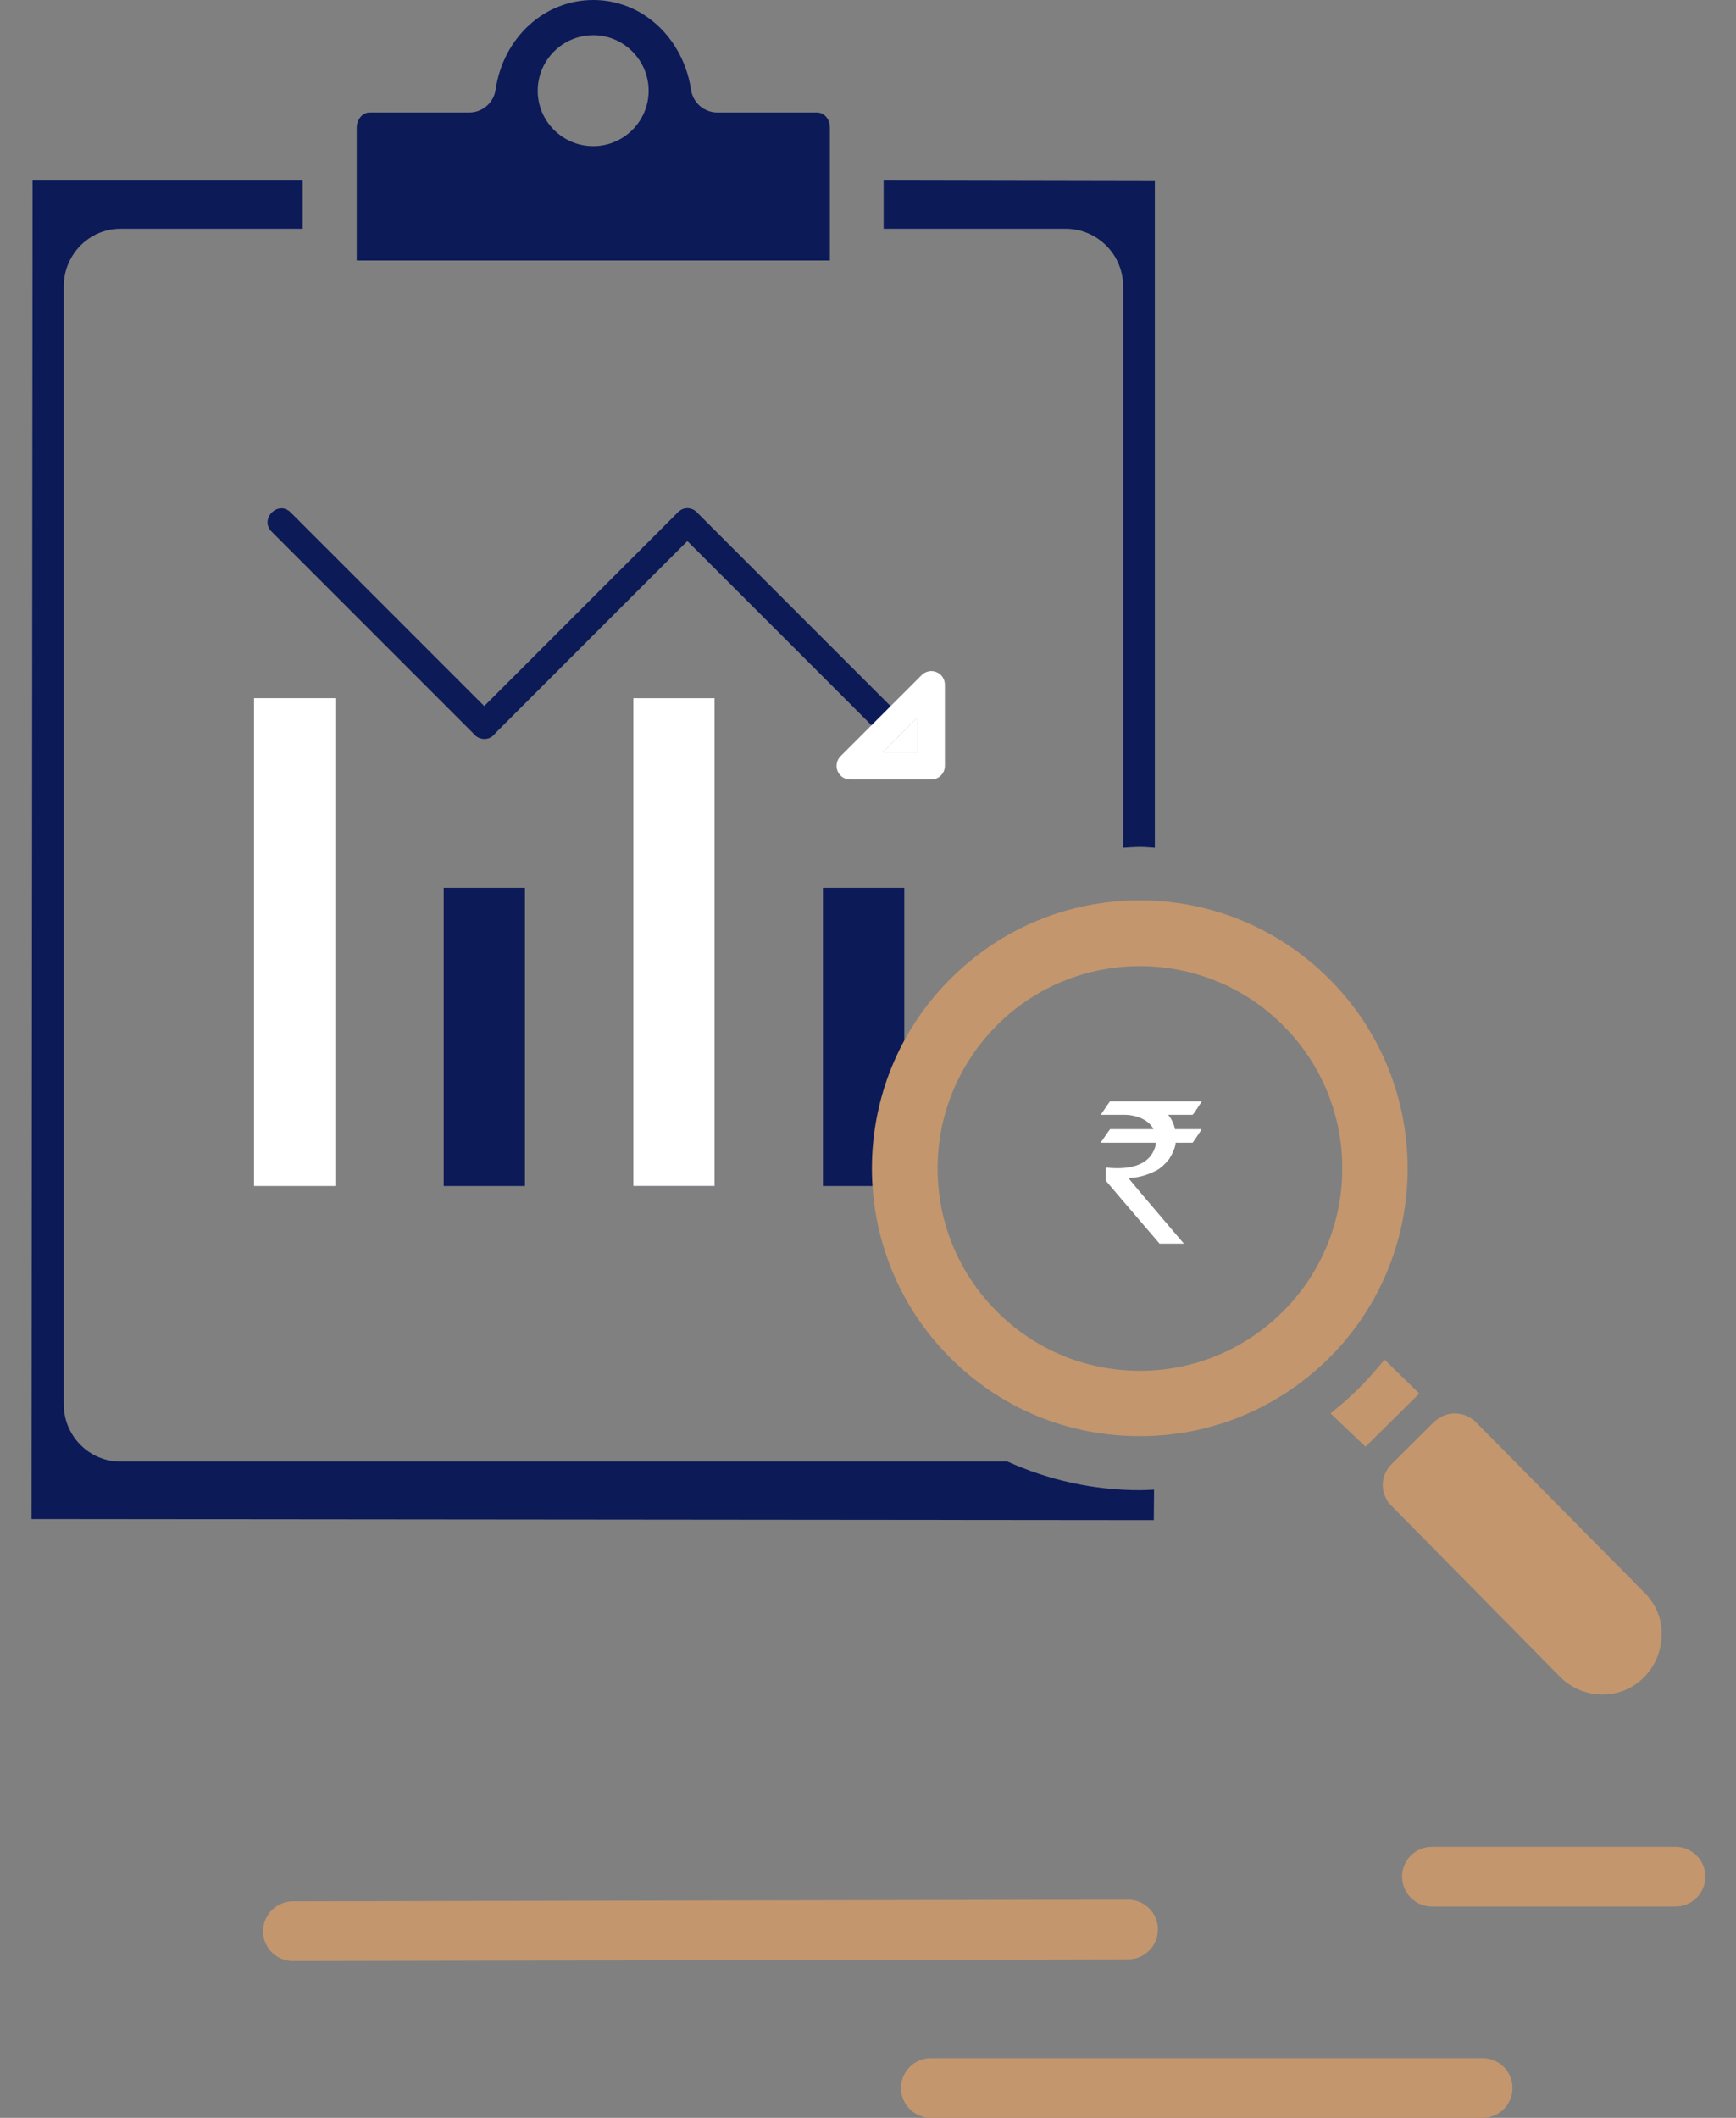
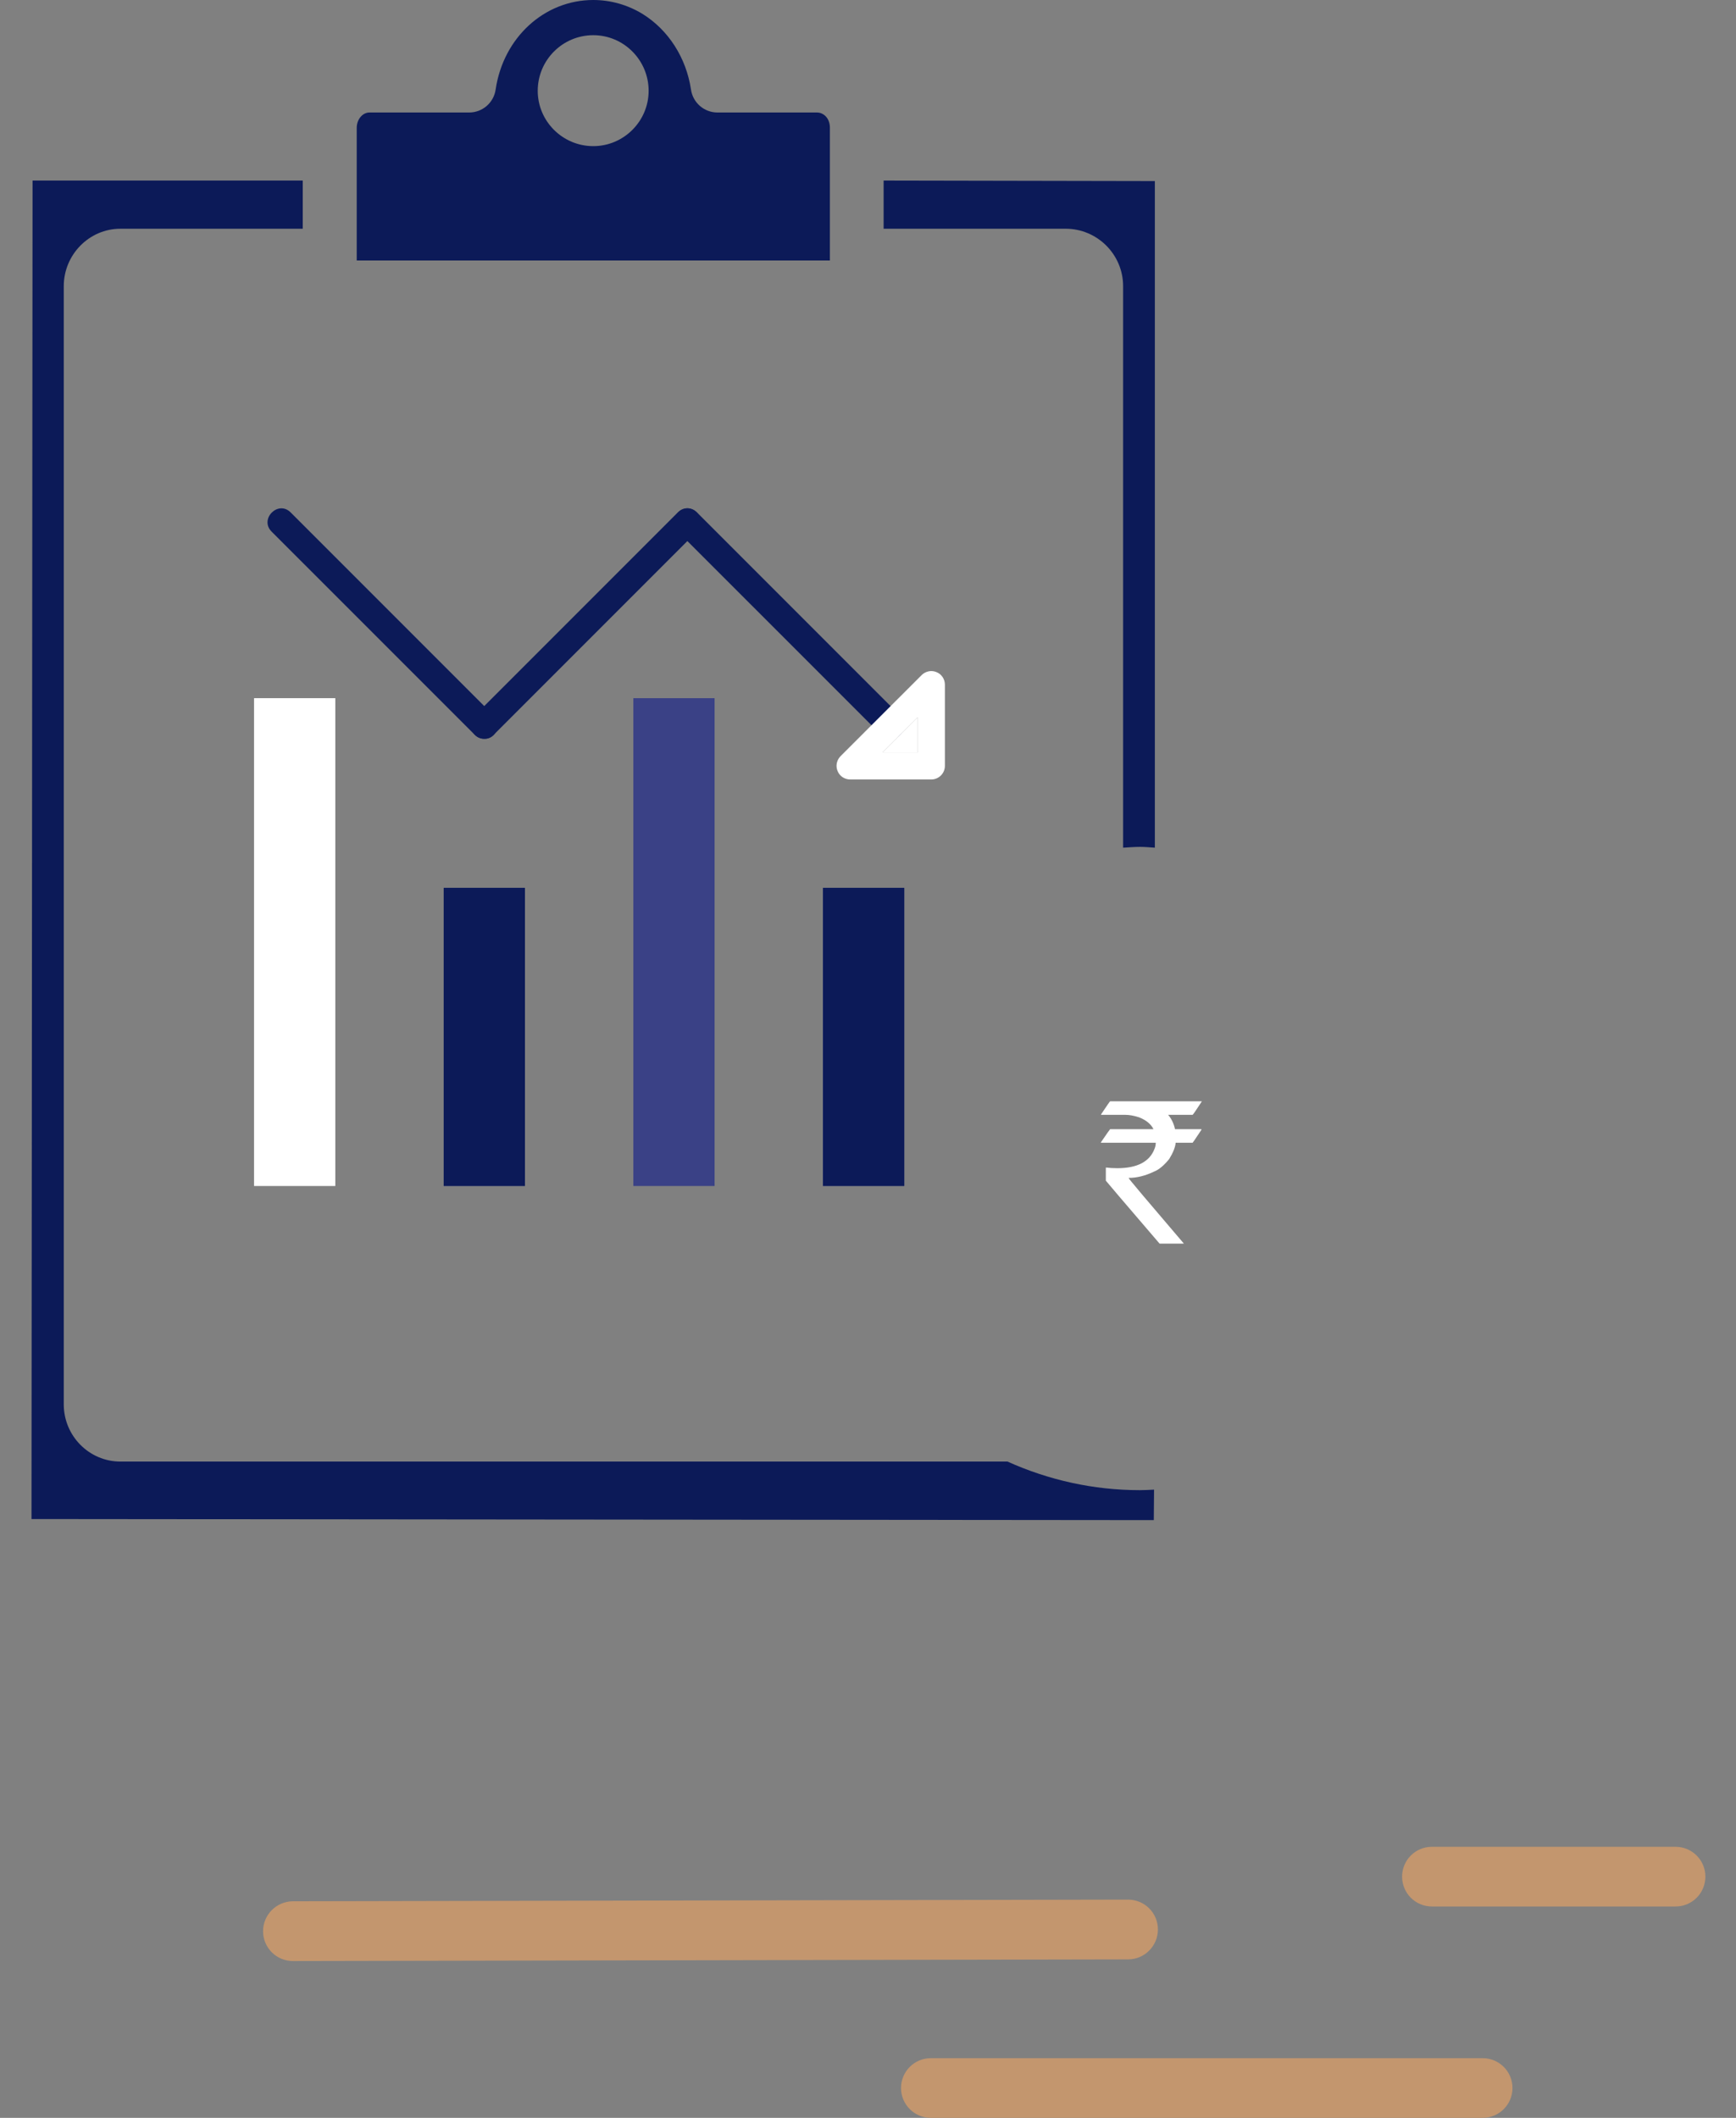
<svg xmlns="http://www.w3.org/2000/svg" width="41" height="50" viewBox="0 0 41 50" fill="none">
  <rect x="0" y="0" width="41" height="50" fill="#808080" stroke="none" />
  <g clip-path="url(#clip0_3790_5145)">
    <path d="M39.573 45.01H33.818C33.428 45.01 33.114 44.695 33.114 44.305C33.114 43.916 33.428 43.601 33.818 43.601H39.573C39.962 43.601 40.277 43.916 40.277 44.305C40.277 44.695 39.962 45.01 39.573 45.01Z" fill="#C3966E" />
    <path d="M6.918 46.298C6.528 46.298 6.213 45.984 6.213 45.594C6.213 45.204 6.528 44.89 6.918 44.887L26.642 44.848C27.032 44.848 27.347 45.162 27.347 45.552C27.347 45.942 27.032 46.259 26.642 46.259L6.918 46.298Z" fill="#C3966E" />
    <path d="M35.017 50H21.985C21.595 50 21.28 49.685 21.28 49.296C21.28 48.906 21.595 48.591 21.985 48.591H35.017C35.406 48.591 35.721 48.906 35.721 49.296C35.721 49.685 35.406 50 35.017 50Z" fill="#C3966E" />
    <g clip-path="url(#clip1_3790_5145)">
      <path d="M19.6 6.044C19.6 6.037 19.6 6.037 19.6 6.037V3.631C19.6 3.625 19.6 3.625 19.6 3.625V3.013C19.6 2.888 19.55 2.775 19.462 2.712C19.413 2.675 19.356 2.656 19.3 2.656H16.944C16.631 2.656 16.363 2.425 16.319 2.112C16.206 1.363 15.787 0.706 15.169 0.325C14.819 0.113 14.419 0 14.012 0C12.856 0 11.887 0.887 11.706 2.112C11.662 2.425 11.394 2.656 11.081 2.656H8.725C8.562 2.656 8.425 2.819 8.425 3.019V6.15H19.6V6.044ZM14.012 3.45C13.287 3.45 12.7 2.862 12.7 2.144C12.7 1.419 13.287 0.831 14.012 0.831C14.731 0.831 15.319 1.419 15.319 2.144C15.319 2.862 14.731 3.45 14.012 3.45Z" fill="#0C1A58" />
      <path d="M12.398 20.961H10.479V27.999H12.398V20.961Z" fill="#3A4186" />
      <path d="M16.877 16.483H14.958V28H16.877V16.483Z" fill="#3A4186" />
      <path d="M21.356 20.961H19.437V27.999H21.356V20.961Z" fill="#3A4186" />
      <path d="M21.356 20.961H19.437V27.999H21.356V20.961Z" fill="#0C1A58" />
-       <path d="M16.877 16.483H14.958V28H16.877V16.483Z" fill="white" />
+       <path d="M16.877 16.483H14.958V28V16.483Z" fill="white" />
      <path d="M12.398 20.961H10.479V27.999H12.398V20.961Z" fill="#0C1A58" />
      <path d="M7.919 16.483H6V28H7.919V16.483Z" fill="white" />
      <path d="M11.44 17.441C11.357 17.441 11.277 17.409 11.213 17.348L6.414 12.55C6.12 12.255 6.568 11.801 6.865 12.098L11.664 16.897C11.869 17.086 11.712 17.454 11.437 17.444L11.44 17.441Z" fill="#0C1A58" />
      <path d="M11.438 17.442C11.166 17.451 11.006 17.087 11.211 16.895L16.01 12.096C16.304 11.802 16.758 12.25 16.461 12.547L11.662 17.346C11.598 17.41 11.518 17.439 11.435 17.439L11.438 17.442Z" fill="#0C1A58" />
      <path d="M21.036 17.441C20.953 17.441 20.873 17.409 20.809 17.348L16.01 12.55C15.716 12.255 16.164 11.801 16.461 12.098L21.26 16.897C21.465 17.086 21.308 17.454 21.033 17.444L21.036 17.441Z" fill="#0C1A58" />
      <path d="M22.118 15.868C21.999 15.817 21.862 15.846 21.769 15.936L19.849 17.855C19.76 17.948 19.731 18.085 19.782 18.204C19.83 18.325 19.949 18.402 20.077 18.402H21.996C22.172 18.402 22.316 18.258 22.316 18.082V16.163C22.316 16.035 22.239 15.916 22.118 15.868ZM21.676 17.762H20.848L21.676 16.934V17.762Z" fill="white" />
      <path d="M21.677 16.932V17.761H20.848L21.677 16.932Z" fill="white" />
      <path d="M23.794 34.506H2.844C2.106 34.506 1.506 33.9 1.506 33.156V6.756C1.506 6.013 2.106 5.4 2.844 5.4H7.15V4.263H0.769L0.744 35.863L27.25 35.888L27.256 35.169C27.144 35.175 27.025 35.181 26.919 35.181C25.825 35.181 24.769 34.944 23.794 34.506ZM26.525 6.756V20.013C26.656 20.006 26.788 19.994 26.925 19.994C27.044 19.994 27.163 20.006 27.275 20.013V4.275L20.869 4.263V5.4H25.169C25.913 5.4 26.525 6.006 26.525 6.756Z" fill="#0C1A58" />
-       <path d="M38.85 37.613L34.856 33.575C34.725 33.444 34.544 33.369 34.362 33.369C34.188 33.369 34.025 33.431 33.862 33.575L32.869 34.563C32.675 34.756 32.606 35.044 32.694 35.275C32.712 35.331 32.769 35.475 32.869 35.556L36.844 39.588C37.112 39.856 37.469 40.006 37.844 40.006C38.219 40.006 38.569 39.863 38.831 39.594C39.087 39.338 39.237 38.988 39.244 38.6C39.256 38.231 39.112 37.881 38.85 37.613ZM31.394 23.113C30.2 21.919 28.606 21.256 26.919 21.256C25.225 21.256 23.637 21.919 22.444 23.113C19.975 25.575 19.975 29.594 22.444 32.056C23.631 33.25 25.225 33.906 26.919 33.906C28.606 33.906 30.188 33.25 31.387 32.063L31.394 32.056C33.862 29.594 33.862 25.581 31.394 23.113ZM30.3 30.963C29.369 31.894 28.144 32.363 26.925 32.363C25.7 32.363 24.475 31.9 23.544 30.963C22.644 30.063 22.144 28.863 22.144 27.588C22.144 26.313 22.644 25.113 23.544 24.206C25.406 22.344 28.438 22.344 30.3 24.206C32.169 26.069 32.169 29.1 30.3 30.963ZM32.7 32.1L32.519 32.313C32.388 32.469 32.25 32.619 32.1 32.769C31.956 32.913 31.812 33.044 31.65 33.181L31.425 33.369L32.25 34.156L33.519 32.9L32.7 32.1Z" fill="#C3966E" />
      <path d="M26.218 26H28.383V26.005C28.256 26.201 28.183 26.306 28.167 26.32H27.589C27.668 26.413 27.722 26.526 27.751 26.659H28.367C28.375 26.661 28.378 26.664 28.378 26.668C28.241 26.875 28.17 26.979 28.167 26.979H27.766C27.757 27.085 27.706 27.214 27.613 27.364C27.49 27.515 27.373 27.613 27.26 27.658C27.05 27.759 26.849 27.809 26.657 27.809V27.814C26.657 27.829 27.091 28.344 27.96 29.36H27.386C26.54 28.374 26.117 27.879 26.117 27.874V27.575L26.122 27.564C26.197 27.574 26.284 27.58 26.385 27.58C26.859 27.58 27.154 27.426 27.269 27.118C27.287 27.073 27.296 27.027 27.296 26.979H26.009C26.003 26.979 26 26.976 26 26.97C26.142 26.763 26.215 26.659 26.218 26.659H27.24V26.655C27.181 26.536 27.068 26.444 26.9 26.378C26.78 26.339 26.672 26.32 26.576 26.32H26.005V26.308C26.142 26.103 26.214 26 26.218 26Z" fill="white" />
    </g>
  </g>
  <defs>
    <clipPath id="clip0_3790_5145">
      <rect width="40.28" height="50" fill="white" />
    </clipPath>
    <clipPath id="clip1_3790_5145">
      <rect width="40" height="40" fill="white" />
    </clipPath>
  </defs>
</svg>